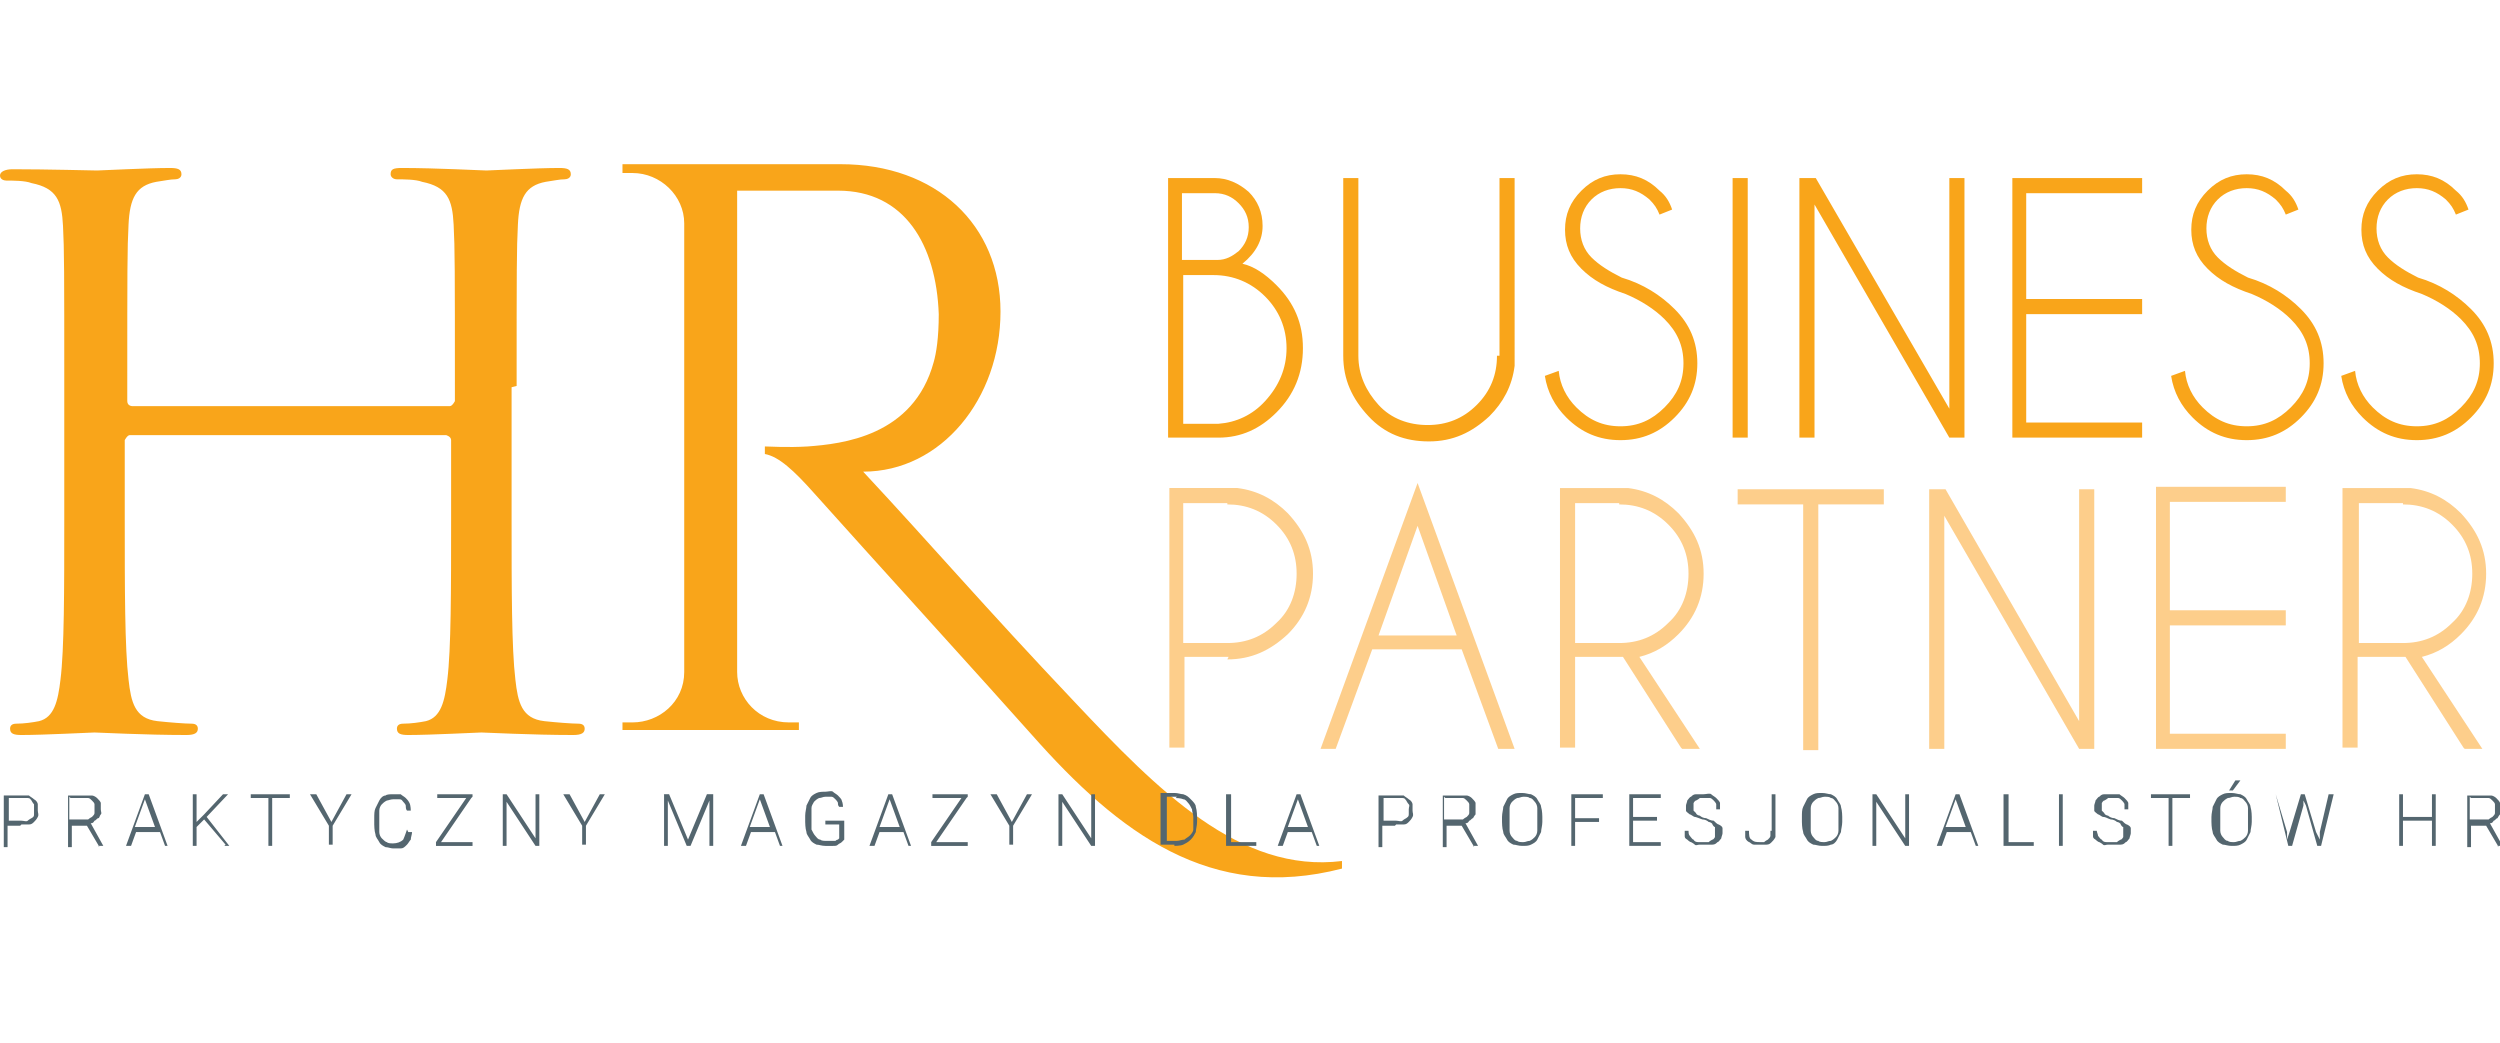
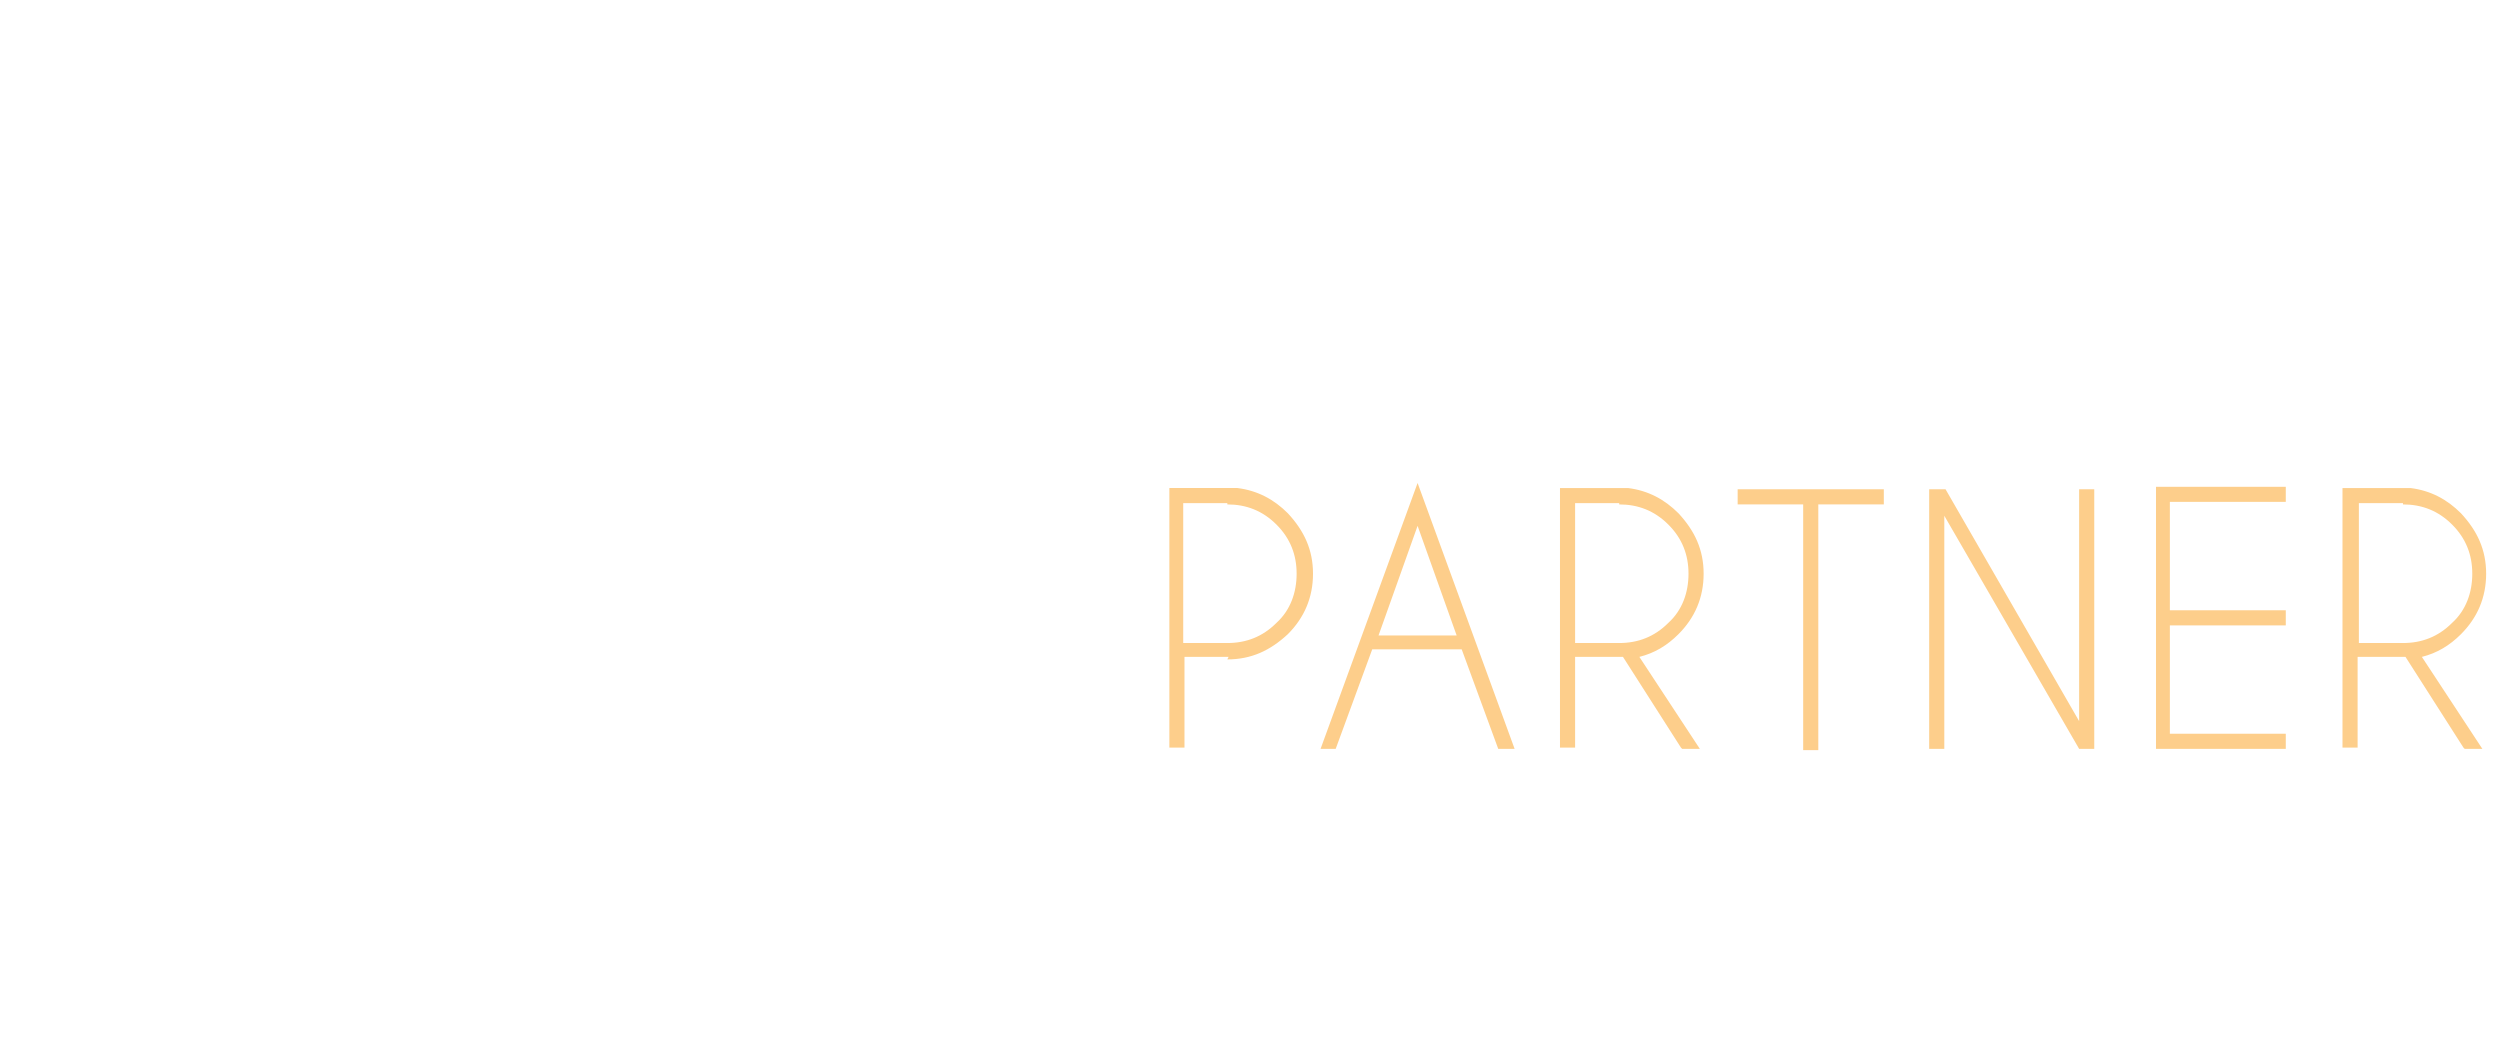
<svg xmlns="http://www.w3.org/2000/svg" id="Warstwa_1" data-name="Warstwa 1" version="1.1" viewBox="0 0 19.84 5.67" width="175" height="73">
  <defs>
    <style>
      .cls-1 {
        fill: #f9a51a;
      }

      .cls-1, .cls-2, .cls-3, .cls-4 {
        stroke-width: 0px;
      }

      .cls-2 {
        fill: none;
      }

      .cls-3 {
        fill: #fdce8b;
      }

      .cls-4 {
        fill: #54666f;
      }
    </style>
  </defs>
  <g>
    <path class="cls-3" d="M19.56,4.64h.14l-.48-.73c.12-.03.22-.09.31-.18.13-.13.2-.29.2-.48s-.07-.34-.2-.48c-.11-.11-.24-.18-.4-.2h-.54v2.06h.12v-.72h.35s.02,0,.03,0l.46.72ZM19.07,2.7c.15,0,.28.05.39.16.11.11.16.24.16.39s-.05.29-.16.39c-.11.11-.24.16-.39.16h-.35v-1.11h.35ZM17.11,2.58v2.06h1.03v-.12h-.92v-.86h.92v-.12h-.92v-.86h.92v-.12h-1.03ZM15.31,4.64h.12v-1.85l1.07,1.85h.12v-2.06h-.12v1.84l-1.06-1.84h-.13v2.06ZM14.95,2.7v-.12h-1.16v.12h.52v1.95h.12v-1.95h.52ZM13.35,4.64h.14l-.48-.73c.12-.03.22-.09.31-.18.13-.13.2-.29.2-.48s-.07-.34-.2-.48c-.11-.11-.24-.18-.4-.2h-.54v2.06h.12v-.72h.35s.02,0,.03,0l.46.72ZM12.85,2.7c.15,0,.28.05.39.16.11.11.16.24.16.39s-.05.29-.16.39c-.11.11-.24.16-.39.16h-.35v-1.11h.35ZM11.9,4.64h.12l-.77-2.11-.77,2.11h.12l.29-.79h.71l.29.79ZM10.94,3.74l.31-.87.31.87h-.63ZM9.74,2.7c.15,0,.28.05.39.16.11.11.16.24.16.39s-.05.29-.16.39c-.11.11-.24.16-.39.16h-.35v-1.11h.35ZM9.74,3.93c.19,0,.34-.07.48-.2.13-.13.2-.29.2-.48s-.07-.34-.2-.48c-.11-.11-.24-.18-.4-.2h-.54v2.06h.12v-.72h.35Z" />
-     <path class="cls-1" d="M19.53,1.23c.1.1.15.21.15.35s-.05.25-.15.35c-.1.1-.21.15-.35.15s-.25-.05-.35-.15c-.08-.08-.13-.18-.14-.29l-.11.04c.02.13.08.24.17.33.12.12.26.18.43.18s.31-.06.43-.18c.12-.12.18-.26.18-.43s-.06-.31-.18-.43c-.11-.11-.25-.2-.42-.25-.1-.05-.18-.1-.24-.16-.06-.06-.09-.14-.09-.23s.03-.17.09-.23c.06-.06.14-.09.23-.09s.16.03.23.09c.04.04.06.07.08.12l.1-.04c-.02-.06-.05-.11-.1-.15-.09-.09-.19-.13-.31-.13s-.22.04-.31.13c-.09.09-.13.19-.13.31s.04.22.13.31c.09.09.2.15.35.2.12.05.23.12.31.2M18.18,1.23c.1.1.15.21.15.35s-.05.25-.15.35c-.1.1-.21.15-.35.15s-.25-.05-.35-.15c-.08-.08-.13-.18-.14-.29l-.11.04c.02.13.08.24.17.33.12.12.26.18.43.18s.31-.06.43-.18.18-.26.18-.43-.06-.31-.18-.43c-.11-.11-.25-.2-.42-.25-.1-.05-.18-.1-.24-.16-.06-.06-.09-.14-.09-.23s.03-.17.09-.23.14-.09.23-.09.16.03.23.09c.04.04.06.07.08.12l.1-.04c-.02-.06-.05-.11-.1-.15-.09-.09-.19-.13-.31-.13s-.22.04-.31.13c-.09.09-.13.19-.13.31s.04.22.13.31.2.15.35.2c.12.05.23.12.31.2M15.97.11v2.06h1.03v-.12h-.92v-.86h.92v-.12h-.92V.23h.92v-.12h-1.03ZM14.28,2.17h.12V.32l1.07,1.85h.12V.11h-.12v1.83L14.41.11h-.13v2.06ZM13.75,2.17h.12V.11h-.12v2.06ZM13.21,1.23c.1.1.15.21.15.35s-.05.25-.15.35c-.1.1-.21.15-.35.15s-.25-.05-.35-.15c-.08-.08-.13-.18-.14-.29l-.11.04c.02.13.08.24.17.33.12.12.26.18.43.18s.31-.06.43-.18c.12-.12.18-.26.18-.43s-.06-.31-.18-.43c-.11-.11-.25-.2-.42-.25-.1-.05-.18-.1-.24-.16-.06-.06-.09-.14-.09-.23s.03-.17.09-.23.14-.09.23-.09.16.03.23.09c.04.04.06.07.08.12l.1-.04c-.02-.06-.05-.11-.1-.15-.09-.09-.19-.13-.31-.13s-.22.04-.31.13c-.09.09-.13.19-.13.31s.04.22.13.31c.09.09.2.15.35.2.12.05.23.12.31.2M11.88,1.52c0,.15-.05.28-.16.39-.11.11-.24.16-.39.16s-.29-.05-.39-.16-.16-.24-.16-.39V.11h-.12v1.41c0,.19.07.34.2.48s.29.2.48.2.34-.07.48-.2c.11-.11.18-.24.2-.4V.11h-.12v1.41ZM9.64.23c.08,0,.14.03.19.08s.08.11.08.19-.03.14-.08.19c-.05.04-.1.07-.17.07h-.28V.23h.25ZM9.63.88c.16,0,.3.06.41.17.11.11.17.25.17.41s-.06.3-.17.42c-.1.11-.23.17-.37.18h0s-.28,0-.28,0V.88h.24ZM9.27.11v2.06h.4c.18,0,.33-.07.46-.2.14-.14.21-.31.21-.51s-.07-.36-.21-.5c-.09-.09-.18-.15-.27-.17.11-.09.16-.19.16-.3s-.04-.2-.11-.27c-.08-.07-.17-.11-.27-.11h-.37Z" />
-     <path class="cls-1" d="M4.94,0v.07h.08c.22,0,.41.18.41.4v3.56c0,.24-.2.4-.41.4h-.08v.06s1.4,0,1.4,0v-.06h-.08c-.24,0-.41-.19-.41-.4V.21h.8c.53,0,.78.43.8.98,0,.19-.02.31-.04.38-.16.59-.73.65-1,.67-.16.01-.31,0-.34,0v.06c.11.02.23.13.39.31.42.47,1.42,1.57,1.73,1.92.69.78,1.42,1.33,2.46,1.06v-.06c-.81.1-1.46-.56-2.12-1.26-.72-.76-1.13-1.24-1.68-1.83.62,0,1.09-.58,1.09-1.27S7.43,0,6.67,0h-1.73ZM4.1,1.76c0-.92,0-1.09.01-1.28.01-.21.06-.31.22-.34.07-.01.11-.02.15-.02.02,0,.05-.01.05-.04,0-.04-.03-.05-.09-.05-.18,0-.55.02-.58.02s-.4-.02-.67-.02c-.07,0-.09.01-.09.05,0,.02.02.04.05.04.05,0,.15,0,.2.02.2.04.24.14.25.34.01.19.01.36.01,1.28v.12s-.02.04-.04.04H1.05s-.04,0-.04-.04v-.12c0-.92,0-1.09.01-1.28.01-.21.06-.31.22-.34.07-.01.11-.02.15-.02.02,0,.05-.01.05-.04,0-.04-.03-.05-.09-.05-.18,0-.55.02-.58.02S.37.04.1.04C.04.04,0,.06,0,.09,0,.12.03.13.05.13c.05,0,.15,0,.2.02.2.04.24.14.25.34.01.19.01.36.01,1.28v1.04c0,.57,0,1.04-.03,1.28-.02.17-.05.3-.17.33-.05.01-.12.02-.18.02-.04,0-.05.02-.05.04,0,.04.03.05.09.05.18,0,.55-.02.58-.02s.4.02.73.02c.07,0,.09-.02.09-.05,0-.02-.01-.04-.05-.04-.05,0-.18-.01-.27-.02-.18-.02-.21-.15-.23-.33-.03-.25-.03-.72-.03-1.28v-.62s.02-.04.04-.04h2.51s.04.01.04.04v.62c0,.57,0,1.04-.03,1.28-.02.17-.05.3-.17.33-.05.01-.12.02-.18.02-.04,0-.05.02-.05.04,0,.04.03.05.09.05.18,0,.55-.02.58-.02s.4.02.73.02c.07,0,.09-.02.09-.05,0-.02-.01-.04-.05-.04-.05,0-.18-.01-.27-.02-.18-.02-.21-.15-.23-.33-.03-.25-.03-.72-.03-1.28v-1.04Z" />
-     <path class="cls-4" d="M19.61,5.03h.1s.03,0,.04,0c.01,0,.02.01.03.02s.02.02.02.03c0,.01,0,.02,0,.04,0,.01,0,.02,0,.03,0,.01-.01.02-.02.03,0,0-.02.01-.03.02-.01,0-.03,0-.04,0h-.11v-.18ZM19.82,5.41h.04s-.1-.18-.1-.18c.01,0,.02,0,.03-.02.01,0,.02-.02.03-.02,0,0,.01-.02.02-.03s0-.02,0-.04c0-.02,0-.04,0-.05,0-.01-.02-.03-.03-.04-.01-.01-.03-.02-.04-.02-.02,0-.04,0-.06,0h-.13v.41h.03v-.17h.12l.1.17ZM19.33,5h-.03v.18h-.23v-.18h-.03v.41h.03v-.2h.23v.2h.03v-.41ZM18.1,5h-.04l.1.41h.03l.09-.32v-.04s.02.04.02.04l.09.32h.03l.1-.41h-.04l-.07.3v.06s-.03-.06-.03-.06l-.09-.3h-.03l-.09.3-.02.06v-.06s-.09-.3-.09-.3ZM17.69,4.97h.03l.06-.08h-.04l-.05.08ZM17.84,5.22s0,.05,0,.07-.01.04-.02.05c-.01.01-.02.02-.04.03-.02,0-.03.01-.05.01s-.04,0-.05-.01c-.02,0-.03-.02-.04-.03-.01-.01-.02-.03-.02-.05,0-.02,0-.04,0-.07v-.04s0-.05,0-.07c0-.02.01-.04.02-.05.01-.01.02-.02.04-.03.02,0,.03-.01.05-.01s.04,0,.05.01c.02,0,.03.02.04.03.01.01.02.03.02.05,0,.02,0,.04,0,.07v.04ZM17.87,5.18s0-.05-.01-.08c0-.02-.02-.04-.03-.06-.01-.02-.03-.03-.05-.04-.02,0-.04-.01-.07-.01s-.05,0-.07.01-.04.02-.05.04c-.01.02-.02.04-.03.06,0,.02-.01.05-.01.08v.04s0,.05.01.08c0,.02.02.04.03.06.01.02.03.03.05.04.02,0,.04.01.07.01s.05,0,.07-.01.04-.02.05-.04c.01-.02.02-.04.03-.06,0-.02.01-.05.01-.08v-.04ZM17.38,5h-.31v.03h.14v.38h.03v-.38h.14v-.03ZM16.85,5.34s-.01.02-.02.02c0,0-.02.01-.03.02-.01,0-.03,0-.04,0-.01,0-.03,0-.04,0s-.03,0-.04-.02c-.01,0-.02-.02-.03-.03,0-.01-.01-.03-.01-.04h-.03s0,.03,0,.04,0,.02.02.03c0,0,.02.02.03.02,0,0,.02.01.03.02s.02,0,.04,0,.02,0,.04,0c.02,0,.04,0,.06,0,.02,0,.03-.01.04-.02.01,0,.02-.02.03-.03,0-.01.01-.03.01-.04s0-.03,0-.04c0-.01-.01-.02-.03-.03-.01,0-.03-.02-.04-.03-.02,0-.04-.01-.06-.02-.02,0-.04-.01-.05-.02-.01,0-.03-.01-.03-.02,0,0-.01-.01-.02-.02,0,0,0-.02,0-.03,0-.01,0-.02,0-.03,0,0,.01-.02.02-.02,0,0,.02-.01.03-.02.01,0,.03,0,.04,0s.03,0,.04,0c.01,0,.02.01.03.02,0,0,.02.02.02.03,0,.01,0,.02,0,.04h.03s0-.03,0-.05c0-.01-.02-.03-.03-.04-.01-.01-.03-.02-.04-.03-.02,0-.04,0-.06,0-.02,0-.04,0-.06,0-.02,0-.03.01-.04.02-.01,0-.02.02-.03.03,0,.01-.01.03-.01.04s0,.03,0,.04c0,.01.02.02.03.03.01,0,.03.02.04.02.02,0,.03.01.06.02.02,0,.04.01.05.02.01,0,.03.01.03.02,0,0,.01.02.02.02,0,0,0,.02,0,.03s0,.02,0,.03M16.37,5h-.03v.41h.03v-.41ZM15.93,5h-.03v.41h.24v-.03h-.2v-.38ZM15.52,5.04l.08.22h-.16l.08-.22ZM15.66,5.41h.04l-.15-.41h-.03l-.15.41h.04l.04-.11h.19l.04.11ZM15.15,5h-.03v.35l-.23-.35h-.03v.41h.03v-.35l.23.35h.03v-.41ZM14.59,5.22s0,.05,0,.07-.01.04-.02.05c-.01.01-.02.02-.04.03-.02,0-.03.01-.05.01s-.04,0-.05-.01c-.02,0-.03-.02-.04-.03-.01-.01-.02-.03-.02-.05,0-.02,0-.04,0-.07v-.04s0-.05,0-.07c0-.02.01-.04.02-.05.01-.01.02-.02.04-.03.02,0,.03-.01.05-.01s.04,0,.05.01c.02,0,.03.02.04.03.01.01.02.03.02.05,0,.02,0,.04,0,.07v.04ZM14.62,5.18s0-.05-.01-.08c0-.02-.02-.04-.03-.06-.01-.02-.03-.03-.05-.04-.02,0-.04-.01-.07-.01s-.05,0-.07.01-.04.02-.05.04c-.01.02-.02.04-.03.06s-.01.05-.01.08v.04s0,.05.01.08c0,.02.02.04.03.06.01.02.03.03.05.04.02,0,.04.01.07.01s.05,0,.07-.01c.02,0,.04-.02.05-.04.01-.02.02-.04.03-.06,0-.02.01-.05.01-.08v-.04ZM14.05,5.29s0,.03,0,.04c0,.01-.01.02-.02.03,0,0-.02.01-.03.02-.01,0-.02,0-.03,0-.03,0-.05,0-.07-.02-.02-.01-.02-.04-.02-.07h-.03s0,.04,0,.05.01.03.03.04c.01,0,.02.02.04.02.02,0,.03,0,.05,0,.02,0,.03,0,.05,0,.02,0,.03-.01.04-.02.01-.01.02-.02.03-.04,0-.02,0-.03,0-.05v-.29h-.03v.29ZM13.61,5.34s-.01.02-.02.02c0,0-.02.01-.03.02-.01,0-.03,0-.04,0-.01,0-.03,0-.04,0-.01,0-.03,0-.04-.02-.01,0-.02-.02-.03-.03s-.01-.03-.01-.04h-.03s0,.03,0,.04,0,.02.02.03c0,0,.02.02.03.02,0,0,.02.01.03.02s.02,0,.04,0c.01,0,.02,0,.04,0,.02,0,.04,0,.06,0,.02,0,.03-.01.04-.02.01,0,.02-.02.03-.03,0-.01.01-.03.01-.04s0-.03,0-.04c0-.01-.01-.02-.03-.03-.01,0-.03-.02-.04-.03-.02,0-.04-.01-.06-.02-.02,0-.04-.01-.05-.02-.01,0-.03-.01-.03-.02,0,0-.01-.01-.02-.02,0,0,0-.02,0-.03,0-.01,0-.02,0-.03,0,0,.01-.02.02-.02,0,0,.02-.01.03-.02.01,0,.03,0,.04,0s.03,0,.04,0,.02.01.03.02c0,0,.02.02.02.03,0,.01,0,.02,0,.04h.03s0-.03,0-.05c0-.01-.02-.03-.03-.04s-.03-.02-.04-.03-.04,0-.06,0c-.02,0-.04,0-.06,0-.02,0-.03.01-.04.02-.01,0-.02.02-.03.03,0,.01-.01.03-.01.04s0,.03,0,.04c0,.01.02.02.03.03.01,0,.03.02.04.02s.03.01.06.02c.02,0,.04.01.05.02.01,0,.03.01.03.02,0,0,.01.02.02.02,0,0,0,.02,0,.03s0,.02,0,.03M13.15,5.18h-.19v-.15h.22v-.03h-.25v.41h.25v-.03h-.22v-.17h.19v-.03ZM12.69,5.19h-.19v-.16h.22v-.03h-.25v.41h.03v-.19h.19v-.03ZM12.2,5.22s0,.05,0,.07-.01.04-.02.05c-.01.01-.02.02-.04.03-.02,0-.03.01-.05.01s-.04,0-.05-.01c-.02,0-.03-.02-.04-.03-.01-.01-.02-.03-.02-.05,0-.02,0-.04,0-.07v-.04s0-.05,0-.07c0-.02.01-.04.02-.05.01-.01.02-.02.04-.03.02,0,.03-.01.05-.01s.04,0,.05.01c.02,0,.03.02.04.03.01.01.02.03.02.05,0,.02,0,.04,0,.07v.04ZM12.24,5.18s0-.05-.01-.08c0-.02-.02-.04-.03-.06-.01-.02-.03-.03-.05-.04-.02,0-.04-.01-.07-.01s-.05,0-.07.01-.04.02-.05.04c-.01.02-.02.04-.03.06,0,.02-.01.05-.01.08v.04s0,.05.01.08c0,.02.02.04.03.06.01.02.03.03.05.04.02,0,.04.01.07.01s.05,0,.07-.01.04-.02.05-.04c.01-.02.02-.04.03-.06,0-.02.01-.05.01-.08v-.04ZM11.47,5.03h.1s.03,0,.04,0c.01,0,.02.01.03.02s.02.02.02.03c0,.01,0,.02,0,.04,0,.01,0,.02,0,.03,0,.01-.01.02-.02.03,0,0-.02.01-.03.02-.01,0-.03,0-.04,0h-.11v-.18ZM11.69,5.41h.04s-.1-.18-.1-.18c.01,0,.02,0,.03-.02.01,0,.02-.02.03-.02,0,0,.01-.02.02-.03,0-.01,0-.02,0-.04,0-.02,0-.04,0-.05,0-.01-.02-.03-.03-.04-.01-.01-.03-.02-.04-.02-.02,0-.04,0-.06,0h-.13v.41h.03v-.17h.12l.1.17ZM10.98,5.03h.1s.03,0,.05,0,.02.01.03.02c0,0,.01.02.02.03s0,.02,0,.04,0,.02,0,.04-.01.02-.02.03c0,0-.02.01-.03.02s-.03,0-.05,0h-.1v-.18ZM11.08,5.24s.04,0,.06,0,.03-.01.04-.02.02-.02.03-.04,0-.03,0-.05,0-.03,0-.05c0-.01-.01-.03-.03-.04-.01-.01-.03-.02-.04-.03-.02,0-.04,0-.06,0h-.14v.41h.03v-.17h.1ZM10.3,5.04l.08.22h-.16l.08-.22ZM10.43,5.41h.04l-.15-.41h-.03l-.15.41h.04l.04-.11h.19l.04.11ZM9.76,5h-.03v.41h.24v-.03h-.2v-.38ZM9.33,5.03s.04,0,.06.01c.02,0,.03.02.04.03.01.01.02.03.03.05,0,.02.01.04.01.06v.04s0,.04,0,.06c0,.02-.02.04-.03.05-.01.01-.03.02-.04.03-.02,0-.04.01-.06.01h-.08v-.35h.08ZM9.32,5.41s.05,0,.07-.01.04-.02.06-.04c.02-.02.03-.04.04-.06,0-.02.01-.05.01-.08v-.04s0-.05-.01-.08c0-.02-.02-.04-.04-.06-.02-.02-.03-.03-.06-.04-.02,0-.04-.01-.07-.01h-.11v.41h.11ZM8.69,5h-.03v.35l-.23-.35h-.03v.41h.03v-.35l.23.35h.03v-.41ZM7.9,5h-.04l.15.25v.15h.03v-.15l.15-.25h-.04l-.12.22-.12-.22ZM7.68,5.02v-.02h-.28v.03h.23l-.24.35v.03h.29v-.03h-.25l.24-.35ZM7.06,5.04l.08.22h-.16l.08-.22ZM7.19,5.41h.04l-.15-.41h-.03l-.15.41h.04l.04-.11h.19l.04.11ZM6.69,5.21h-.14v.03h.11v.11s0,0-.01.01c0,0-.01,0-.02.01,0,0-.02,0-.03,0-.01,0-.03,0-.04,0-.02,0-.04,0-.05-.01-.02,0-.03-.02-.04-.03s-.02-.03-.03-.05c0-.02,0-.04,0-.06v-.05s0-.04,0-.06c0-.02.01-.03.02-.05.01-.01.02-.02.04-.03.02,0,.03-.01.05-.01.02,0,.03,0,.05,0,.01,0,.02.01.03.02,0,0,.02.02.02.03s0,.02.01.03h.03s0-.03-.01-.05c0-.01-.02-.03-.03-.04-.01-.01-.03-.02-.04-.03s-.04,0-.06,0c-.02,0-.05,0-.07.01s-.04.02-.05.04c-.01.02-.02.04-.03.06,0,.02-.01.05-.01.08v.05s0,.05.01.08c0,.02.02.04.03.06.01.02.03.03.05.04.02,0,.04.01.07.01.02,0,.04,0,.06,0,.02,0,.03,0,.04-.01s.02-.01.03-.02.01-.01.02-.02v-.15ZM6.03,5.04l.08.22h-.16l.08-.22ZM6.17,5.41h.04l-.15-.41h-.03l-.15.41h.04l.04-.11h.19l.04.11ZM5.27,5v.41h.03v-.36s.15.36.15.36h.03l.15-.36v.18s0,.18,0,.18h.03v-.41h-.05l-.15.36-.15-.36h-.05ZM4.51,5h-.04l.15.25v.15h.03v-.15l.15-.25h-.04l-.12.22-.12-.22ZM4.28,5h-.03v.35l-.23-.35h-.03v.41h.03v-.35l.23.35h.03v-.41ZM3.75,5.02v-.02h-.28v.03h.23l-.24.35v.03h.29v-.03h-.25l.24-.35ZM3.23,5.28s-.02.06-.03.08c-.02.02-.05.03-.08.03-.02,0-.04,0-.05-.01-.01,0-.03-.02-.04-.03-.01-.01-.02-.03-.02-.05,0-.02,0-.04,0-.06v-.05s0-.04,0-.06.01-.04.02-.05.02-.02.04-.03c.01,0,.03-.01.05-.01.02,0,.03,0,.05,0s.02.01.03.02c0,0,.02.02.02.03,0,.01,0,.03.01.04h.03s0-.04-.01-.06-.02-.03-.03-.04c-.01-.01-.03-.02-.04-.03-.02,0-.04,0-.06,0-.02,0-.05,0-.06.01-.02,0-.04.02-.05.04s-.02.04-.03.06-.01.05-.01.08v.05s0,.05.01.08c0,.02.02.04.03.06s.03.03.05.04c.02,0,.04.01.06.01s.04,0,.06,0,.03-.01.05-.03c.01-.01.02-.03.03-.04,0-.02.01-.04.01-.06h-.03ZM2.5,5h-.04l.15.25v.15h.03v-.15l.15-.25h-.04l-.12.22-.12-.22ZM2.3,5h-.31v.03h.14v.38h.03v-.38h.14v-.03ZM1.78,5.41h.04l-.18-.23.17-.18h-.04l-.15.16-.06.06v-.22h-.03v.41h.03v-.15l.06-.06.17.2ZM1.15,5.04l.08.22h-.16l.08-.22ZM1.29,5.41h.04l-.15-.41h-.03l-.15.41h.04l.04-.11h.19l.04.11ZM.56,5.03h.1s.03,0,.04,0c.01,0,.02.01.03.02s.02.02.02.03c0,.01,0,.02,0,.04,0,.01,0,.02,0,.03,0,.01-.01.02-.02.03,0,0-.02.01-.03.02-.01,0-.03,0-.04,0h-.11v-.18ZM.78,5.41h.04s-.1-.18-.1-.18c.01,0,.02,0,.03-.02.01,0,.02-.02.03-.02s.01-.02.02-.03,0-.02,0-.04c0-.02,0-.04,0-.05,0-.01-.02-.03-.03-.04-.01-.01-.03-.02-.04-.02-.02,0-.04,0-.06,0h-.13v.41h.03v-.17h.12l.1.17ZM.07,5.03h.1s.03,0,.05,0,.02.01.03.02c0,0,.01.02.02.03,0,.01,0,.02,0,.04s0,.02,0,.04c0,.01,0,.02-.02.03,0,0-.02.01-.03.02s-.03,0-.05,0h-.1v-.18ZM.17,5.24s.04,0,.06,0c.02,0,.03-.01.04-.02.01-.01.02-.02.03-.04s0-.03,0-.05,0-.03,0-.05c0-.01-.01-.03-.03-.04-.01-.01-.03-.02-.04-.03-.02,0-.04,0-.06,0H.03v.41h.03v-.17h.1Z" />
  </g>
  <rect class="cls-2" x="-6.93" y="-10.28" width="33.31" height="25.74" />
</svg>